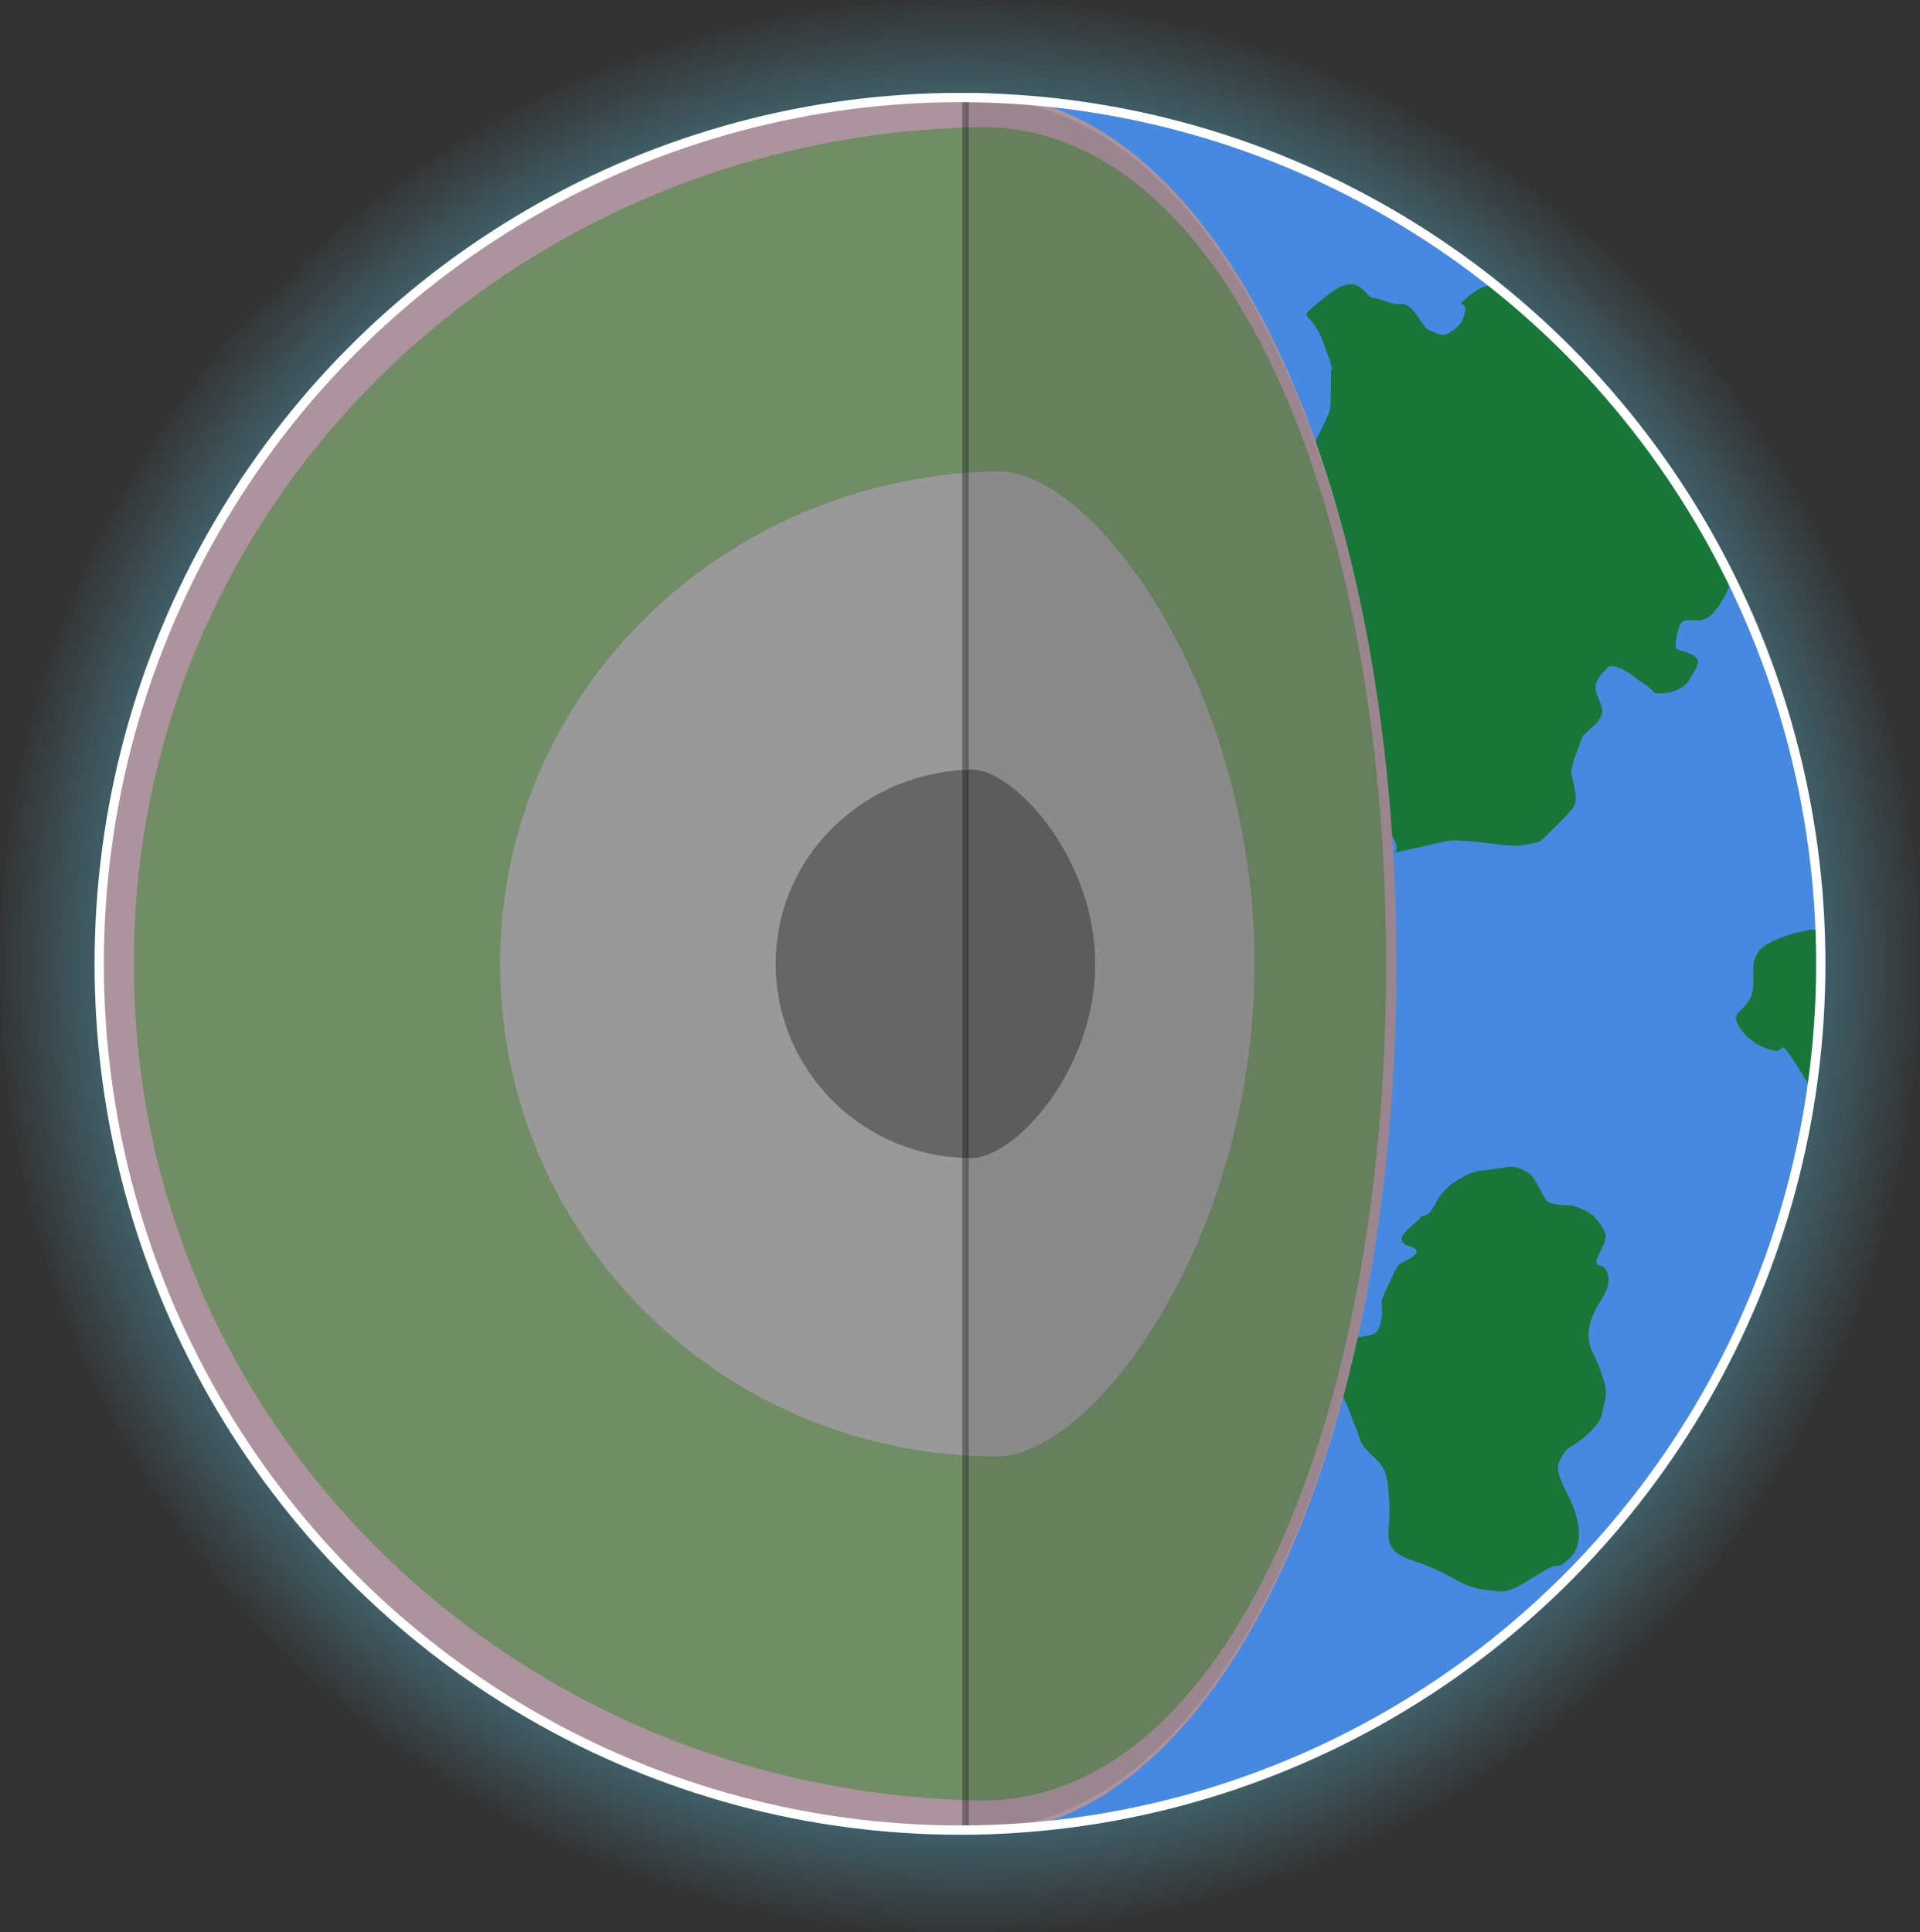
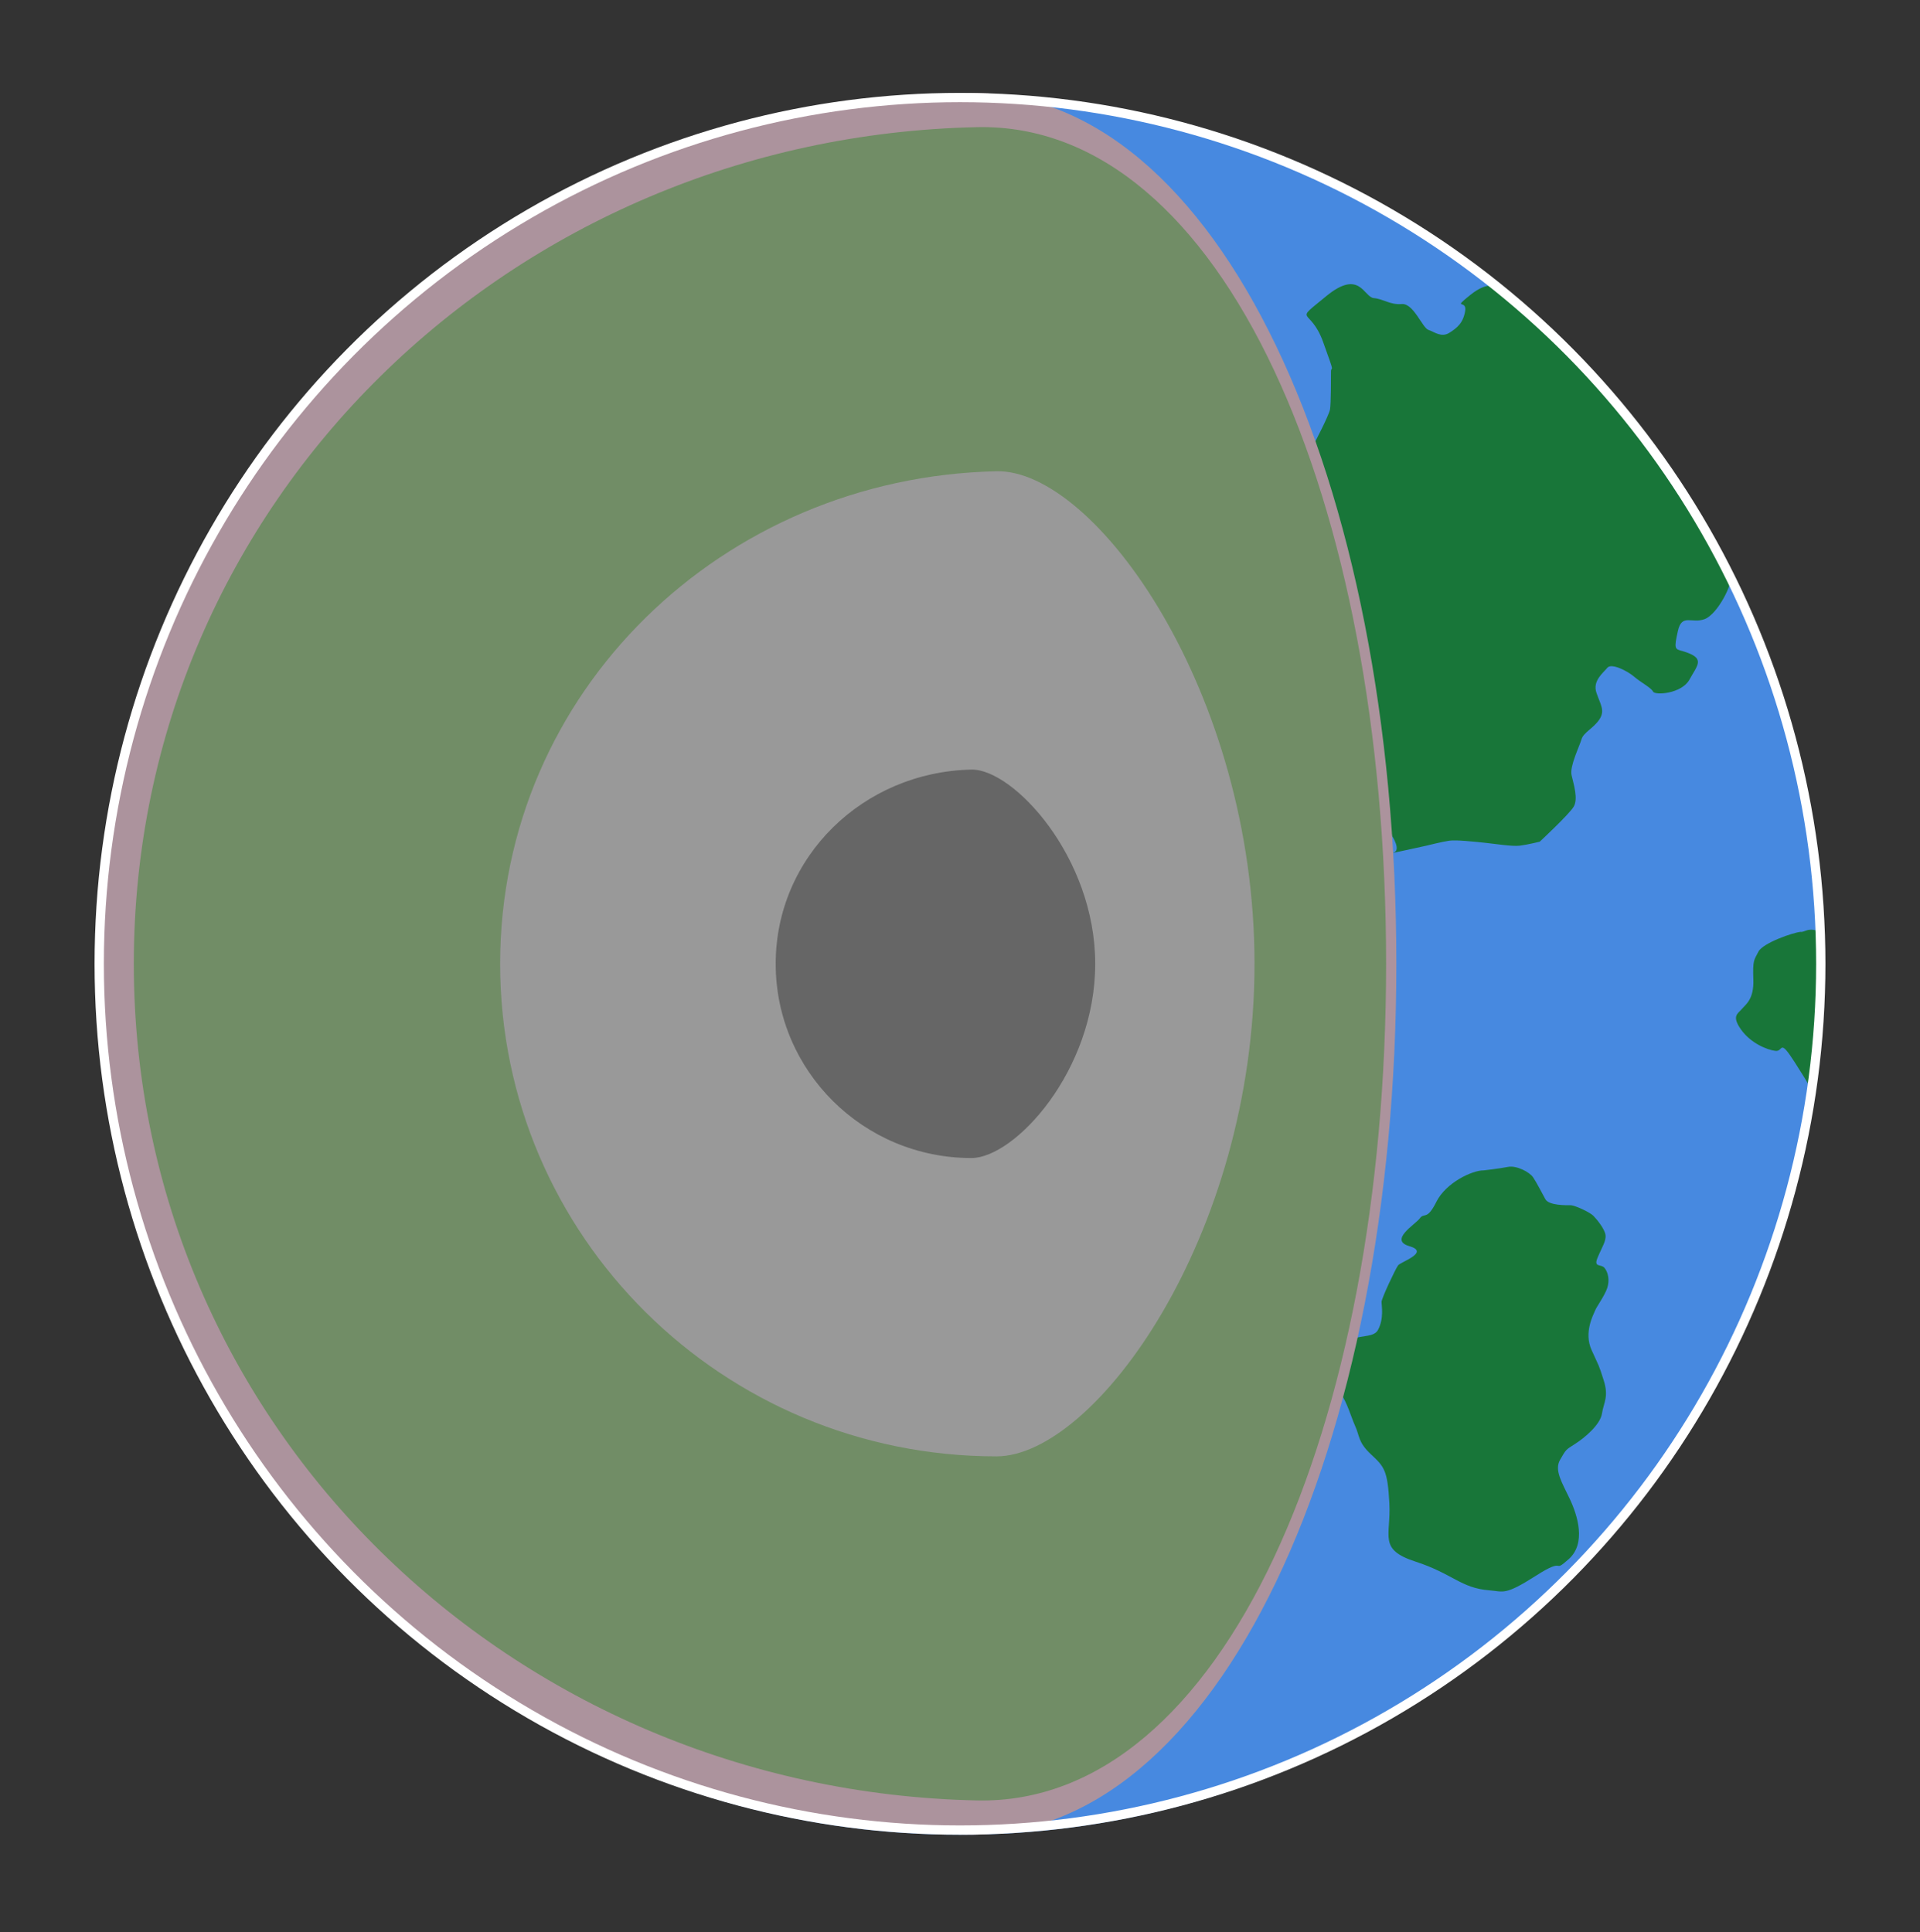
<svg xmlns="http://www.w3.org/2000/svg" xmlns:ns1="http://www.inkscape.org/namespaces/inkscape" xmlns:ns2="http://sodipodi.sourceforge.net/DTD/sodipodi-0.dtd" xmlns:xlink="http://www.w3.org/1999/xlink" width="153.45mm" height="154.452mm" viewBox="0 0 153.45 154.452" version="1.1" id="svg5" xml:space="preserve" ns1:version="1.3.2 (091e20e, 2023-11-25)" ns2:docname="earth-layers.svg" ns1:export-filename="earth-layers.png" ns1:export-xdpi="360" ns1:export-ydpi="360">
  <rect x="0" y="0" width="153.45" height="154.452" fill="#333333" stroke="none" />
  <ns2:namedview id="namedview7" pagecolor="#505050" bordercolor="#eeeeee" borderopacity="1" ns1:showpageshadow="0" ns1:pageopacity="0" ns1:pagecheckerboard="0" ns1:deskcolor="#505050" ns1:document-units="mm" showgrid="false" ns1:zoom="0.99442097" ns1:cx="344.42154" ns1:cy="289.61578" ns1:window-width="1512" ns1:window-height="863" ns1:window-x="0" ns1:window-y="83" ns1:window-maximized="0" ns1:current-layer="layer3" />
  <defs id="defs2">
    <linearGradient ns1:collect="always" id="linearGradient1164">
      <stop style="stop-color:#4bb9e2;stop-opacity:1;" offset="0.679" id="stop1160" />
      <stop style="stop-color:#62b4cb;stop-opacity:0;" offset="1" id="stop1162" />
    </linearGradient>
    <rect x="149.728" y="640.261" width="0" height="72.164" id="rect25563" />
    <rect x="155.554" y="292.579" width="171.402" height="502.216" id="rect25093" />
-     <rect x="77.878" y="256.428" width="715.823" height="150.058" id="rect25087" />
    <radialGradient ns1:collect="always" xlink:href="#linearGradient1164" id="radialGradient1166" cx="136.657" cy="133.16" fx="136.657" fy="133.16" r="77.139" gradientTransform="matrix(1,0,0,1.006,0,-0.865)" gradientUnits="userSpaceOnUse" />
-     <rect x="155.554" y="292.579" width="193.526" height="59.747" id="rect25093-9" />
  </defs>
  <g ns1:groupmode="layer" id="layer2" ns1:label="diagram" transform="translate(-5.427,7.425)">
    <g ns1:groupmode="layer" id="layer3" ns1:label="surface" transform="translate(-54.505,-63.359)">
-       <ellipse style="display:inline;fill:url(#radialGradient1166);fill-opacity:1;stroke:none;stroke-width:0.828;stroke-linecap:round;stroke-dasharray:none;stroke-opacity:1" id="path470-2-7" cx="136.657" cy="133.16" rx="76.725" ry="77.226" ns1:label="atmosphere" />
      <ellipse style="display:inline;fill:#4789e0;fill-opacity:1;stroke:none;stroke-width:0;stroke-linecap:round;stroke-dasharray:none" id="path470" cx="136.657" cy="133.16" rx="68.795" ry="69.43" />
      <path style="fill:#187639;fill-opacity:1;stroke:none;stroke-width:0.625;stroke-linecap:round" d="m 164.968,91.383 c 0,0 1.182,-2.25 1.261,-2.726 0.079,-0.477 0.079,-2.463 0.079,-3.019 0,-0.556 0.397,0.477 -0.636,-2.383 -1.033,-2.86 -2.462,-1.412 0.239,-3.636 2.701,-2.224 3.003,0.061 3.812,0.141 0.809,0.079 1.309,0.556 2.243,0.477 0.934,-0.079 1.649,1.907 2.126,2.065 0.477,0.159 1.033,0.636 1.668,0.238 0.636,-0.397 1.112,-0.794 1.271,-1.748 0.159,-0.953 -1.082,-0.079 0.397,-1.271 1.479,-1.192 2.144,-0.666 2.392,-0.464 0.248,0.202 9.793,9.72 9.793,9.72 l 7.658,11.451 c 0,0 0.702,1.342 0.943,1.833 0.241,0.49 -1.004,2.961 -2.037,3.358 -1.033,0.397 -1.827,-0.477 -2.145,0.953 -0.318,1.43 -0.258,1.448 0.378,1.607 1.872,0.561 1.209,1.068 0.534,2.299 -0.636,1.112 -2.74,1.254 -2.898,0.936 -0.159,-0.318 -0.952,-0.711 -1.508,-1.188 -0.556,-0.477 -1.827,-1.112 -2.145,-0.715 -0.318,0.397 -1.192,1.033 -0.874,1.986 0.318,0.953 0.715,1.43 0.238,2.145 -0.477,0.715 -1.271,1.033 -1.43,1.589 -0.159,0.556 -0.953,2.145 -0.794,2.86 0.159,0.715 0.556,1.907 0.159,2.542 -0.397,0.636 -2.701,2.78 -2.701,2.78 0,0 -0.953,0.238 -1.589,0.318 -0.636,0.079 -2.066,-0.159 -2.86,-0.238 -0.794,-0.079 -2.224,-0.238 -2.78,-0.159 -0.556,0.079 -1.827,0.397 -1.827,0.397 0,0 -3.36,0.74 -2.664,0.569 0.697,-0.172 -0.087,-1.354 -0.087,-1.354 z" id="path538" ns2:nodetypes="csssssscscssccssscccssssccscscscscc" />
      <path style="fill:#187639;fill-opacity:1;stroke:none;stroke-width:0.625;stroke-linecap:round" d="m 178.495,149.487 c -0.905,0 -2.995,0.975 -3.761,2.507 -0.766,1.532 -0.97,0.836 -1.323,1.323 -0.353,0.487 -2.507,1.741 -0.836,2.229 1.671,0.487 -0.696,1.254 -0.905,1.532 -0.209,0.279 -1.323,2.646 -1.323,2.925 0,0.279 0.209,1.323 -0.279,2.229 -0.487,0.905 -2.229,0 -3.204,1.811 -0.975,1.811 -0.487,2.229 0.139,3.134 0.627,0.905 0.905,2.02 1.254,2.786 0.348,0.766 0.209,1.254 1.254,2.229 1.045,0.975 1.323,1.254 1.462,3.9 0.139,2.646 -0.916,3.691 2.084,4.666 3,0.975 3.616,2.121 5.925,2.298 1.11,0.085 1.187,0.44 3.694,-1.161 2.507,-1.602 1.251,-0.092 2.643,-1.346 1.393,-1.254 0.696,-3.482 0.07,-4.805 -0.627,-1.323 -1.254,-2.298 -0.766,-3.134 0.487,-0.836 0.418,-0.766 1.184,-1.254 0.766,-0.487 2.02,-1.532 2.159,-2.437 0.139,-0.905 0.557,-1.323 0.139,-2.646 -0.418,-1.323 -0.348,-1.045 -0.975,-2.437 -0.627,-1.393 0.139,-2.786 0.279,-3.134 0.139,-0.348 0.766,-1.184 0.975,-1.811 0.209,-0.627 0.07,-1.254 -0.209,-1.602 -0.279,-0.348 -0.905,0 -0.557,-0.836 0.348,-0.836 0.696,-1.323 0.627,-1.811 -0.07,-0.487 -0.696,-1.254 -0.975,-1.532 -0.279,-0.279 -1.462,-0.836 -1.811,-0.836 -0.348,0 -1.741,0.028 -2.02,-0.487 -0.279,-0.515 -0.696,-1.323 -0.975,-1.741 -0.279,-0.418 -1.323,-0.975 -2.02,-0.836 -0.696,0.139 -1.95,0.279 -1.95,0.279 z" id="path699" ns2:nodetypes="sssssssscsscsssssssccssssssssssccs" />
      <path style="fill:#187639;fill-opacity:1;stroke:none;stroke-width:0.625;stroke-linecap:round" d="m 203.87,130.419 c -0.577,0.029 -3.057,0.894 -3.403,1.586 -0.346,0.692 -0.461,0.634 -0.404,2.22 0.058,1.586 -0.606,1.99 -0.923,2.365 -0.317,0.375 -0.836,0.548 -0.058,1.644 0.779,1.096 2.076,1.615 2.74,1.701 0.663,0.086 0.274,-1.081 1.557,0.923 1.284,2.003 1.268,2.105 1.268,2.105 0.351,-2.273 0.613,-4.559 0.726,-6.839 0.094,-1.901 0.063,-3.793 0.088,-5.704 0,0 -0.669,-0.29 -1.13,-0.117 -0.461,0.173 -0.461,0.115 -0.461,0.115 z" id="path701" ns2:nodetypes="csssssscscscc" />
    </g>
    <g ns1:label="layers" ns1:groupmode="layer" id="layer1" style="display:inline;stroke-width:1;stroke-dasharray:none" transform="translate(-54.505,-63.359)">
      <path id="path6267-8" style="opacity:1;fill:#ac939d;stroke:none;stroke-width:2.118;stroke-linecap:round;stroke-dasharray:none;stroke-opacity:1;paint-order:normal" d="m 171.532,132.975 c 0,38.445 -14.14,70.051 -34.439,69.611 -38.3,-0.831 -69.365,-31.166 -69.365,-69.611 -4e-6,-38.445 31.065,-68.78 69.365,-69.611 20.299,-0.44 34.439,31.166 34.439,69.611 z" ns2:nodetypes="sssss" ns1:label="crust" />
      <path id="path6267-8-8" style="opacity:1;fill:#718d66;fill-opacity:1;stroke:none;stroke-width:2.106;stroke-linecap:round;stroke-dasharray:none;stroke-opacity:1;paint-order:normal" d="m 170.713,132.975 c 0,36.935 -12.983,67.3 -32.703,66.876 -37.207,-0.798 -67.384,-29.942 -67.384,-66.877 -4e-6,-36.935 30.177,-66.078 67.384,-66.876 19.719,-0.423 32.703,29.942 32.703,66.877 z" ns2:nodetypes="sssss" ns1:label="mantle" />
      <path id="path6267-8-7" style="opacity:1;fill:#999999;stroke:none;stroke-width:2.106;stroke-linecap:round;stroke-dasharray:none" d="m 160.195,132.975 c 0,21.744 -12.731,39.371 -20.621,39.371 -21.909,0 -39.67,-17.627 -39.67,-39.371 -2e-6,-21.744 17.766,-38.889 39.67,-39.371 7.889,-0.174 20.621,17.627 20.621,39.371 z" ns2:nodetypes="sssss" ns1:label="outer core" />
      <path id="path6267-8-7-8" style="opacity:1;fill:#666666;stroke:none;stroke-width:2.106;stroke-linecap:round;stroke-dasharray:none" d="m 147.463,132.975 c 0,8.574 -6.441,15.525 -9.893,15.525 -8.639,0 -15.643,-6.951 -15.643,-15.525 -1e-5,-8.574 7.006,-15.34 15.643,-15.525 3.311,-0.071 9.893,6.951 9.893,15.525 z" ns2:nodetypes="sssss" ns1:label="innercore" />
-       <path id="path6267-8-0" style="opacity:1;fill:#000000;fill-opacity:0.101;stroke:none;stroke-width:0.745;stroke-linecap:round;stroke-dasharray:none;stroke-opacity:0.6" d="m 171.532,132.975 c 0,38.242 -14.14,69.681 -34.439,69.243 0,-69.243 0,-69.243 0,-138.485 20.299,-0.438 34.439,31.001 34.439,69.243 z" ns2:nodetypes="sccs" ns1:label="shadow" />
-       <path style="opacity:0.307;fill:#6c535d;fill-opacity:0.101;stroke:#000000;stroke-width:0.52;stroke-dasharray:none;stroke-opacity:1" d="M 137.093,63.732 V 202.586" id="path14416" ns1:label="curve" />
      <ellipse style="display:inline;fill:none;fill-opacity:1;stroke:#ffffff;stroke-width:0.743;stroke-linecap:round;stroke-dasharray:none;stroke-opacity:1" id="path470-2" cx="136.657" cy="132.975" rx="68.795" ry="69.244" ns1:label="outline" />
    </g>
  </g>
</svg>